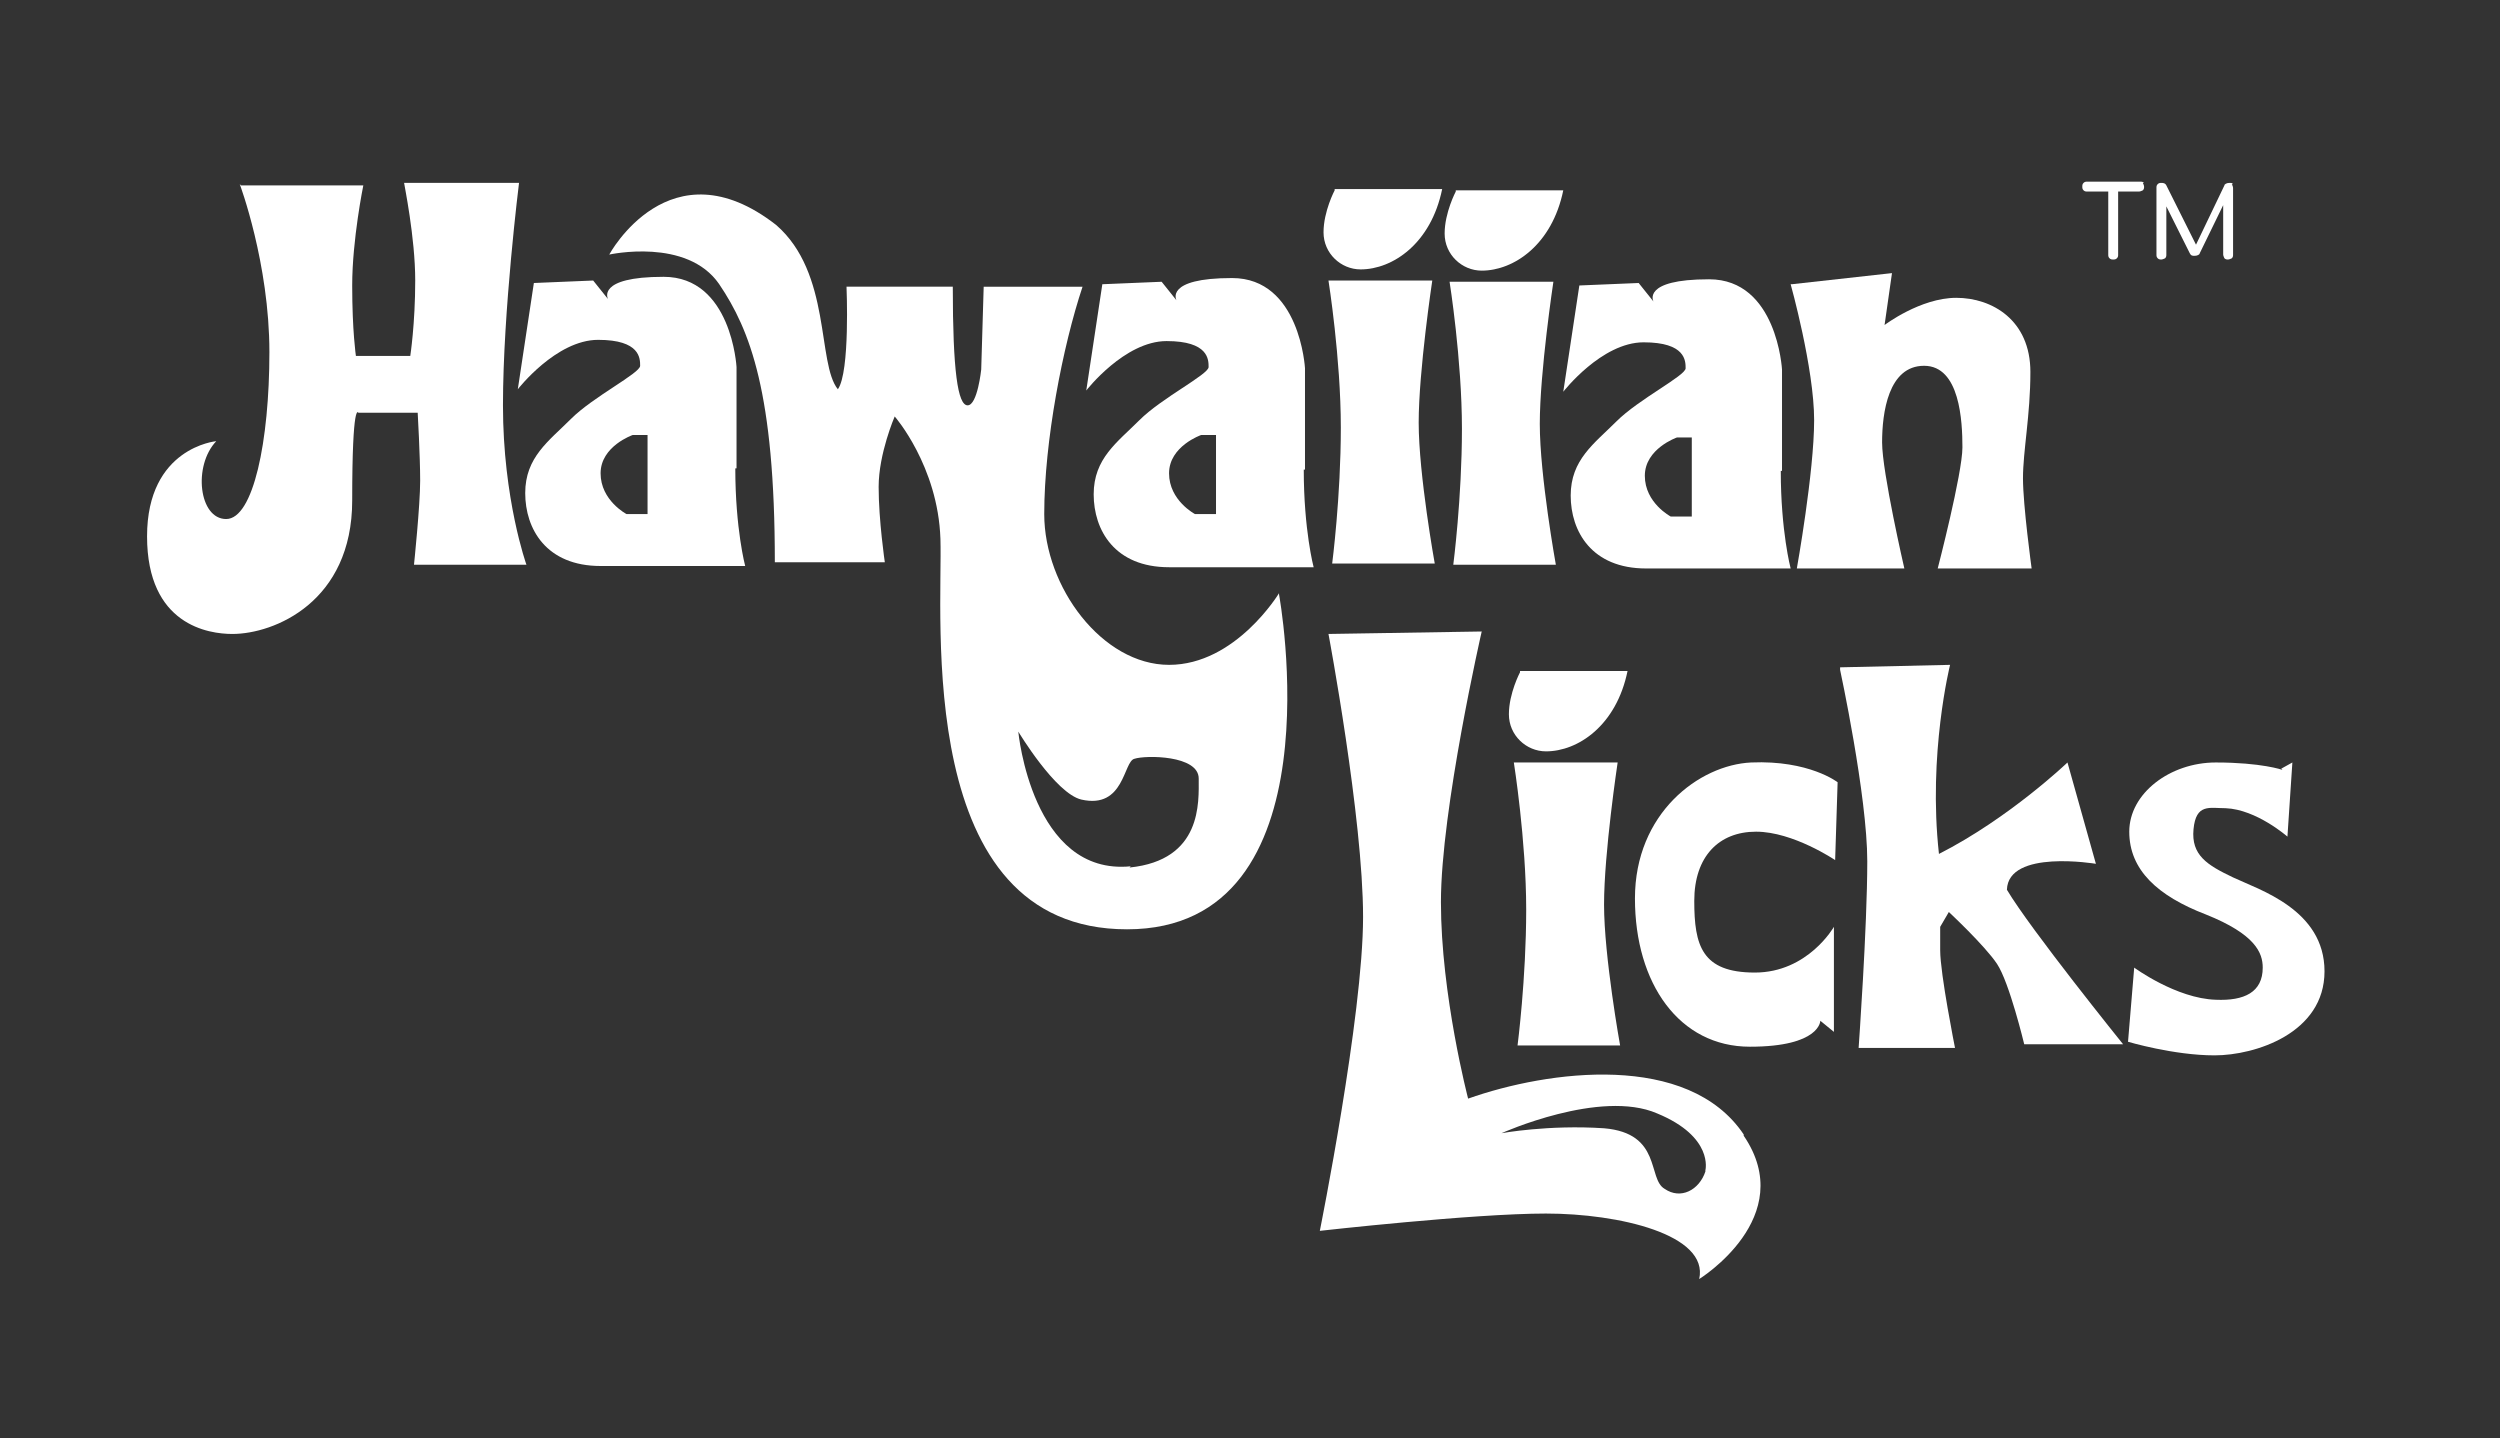
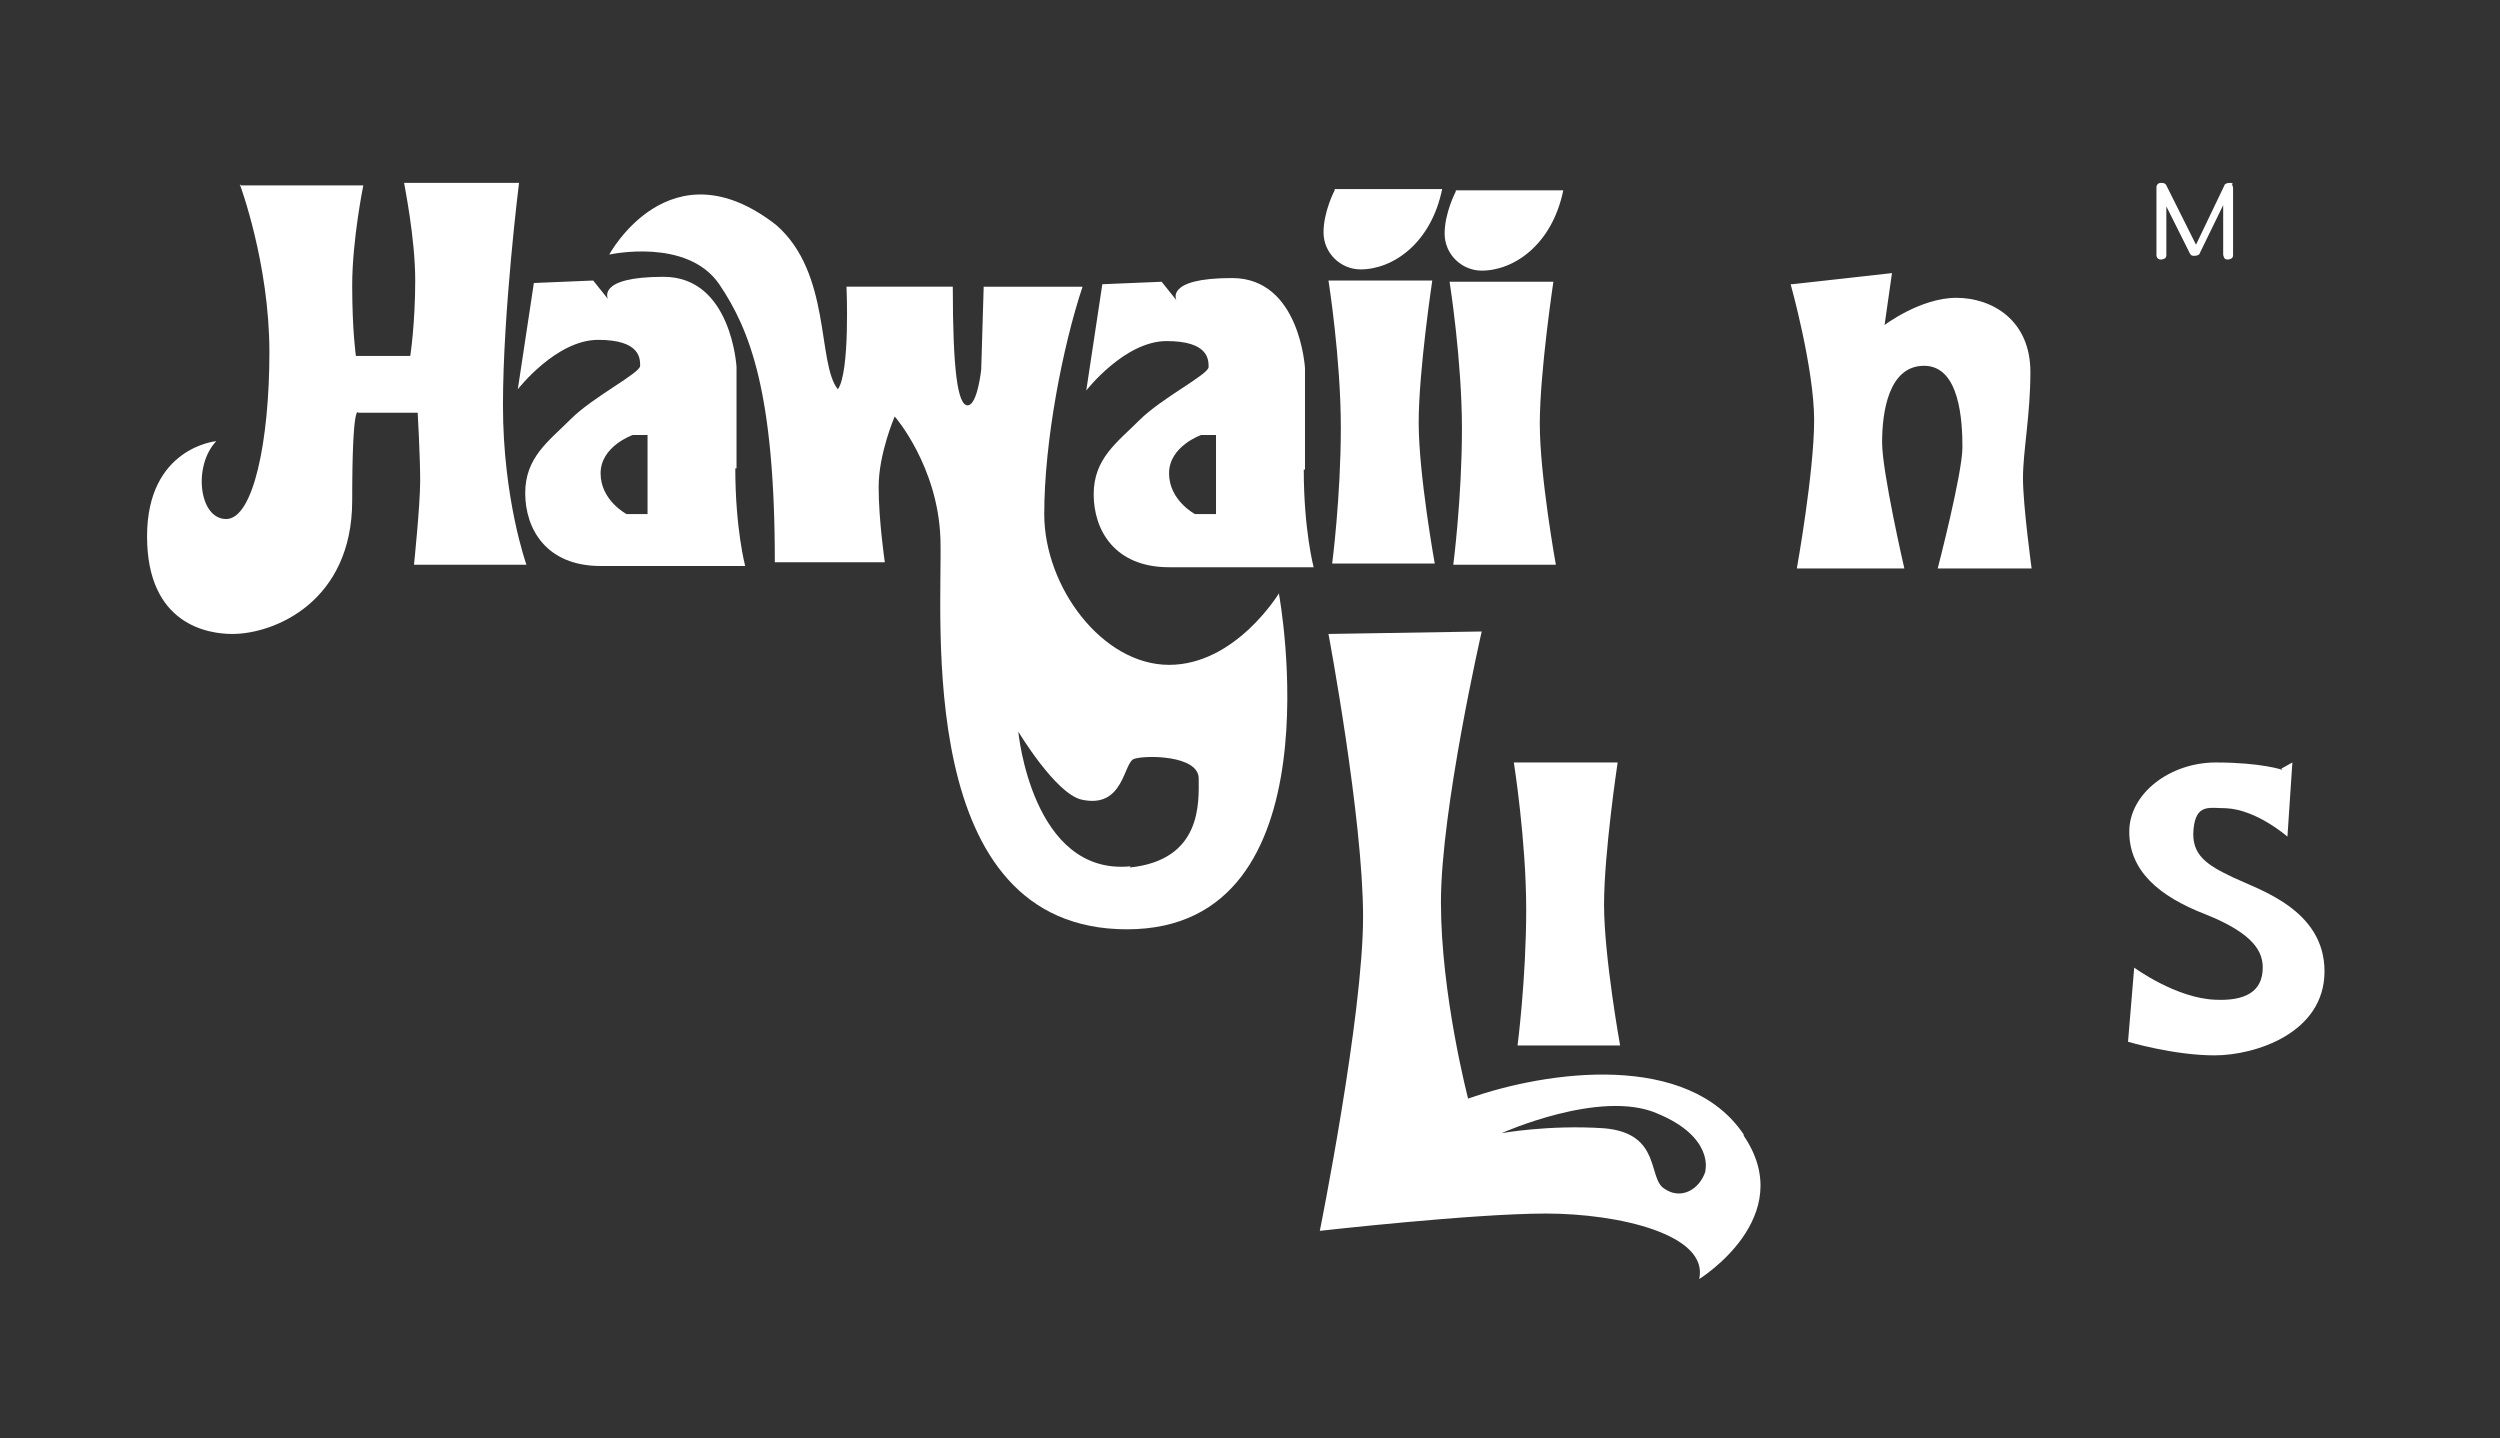
<svg xmlns="http://www.w3.org/2000/svg" id="Layer_1" data-name="Layer 1" version="1.1" viewBox="0 0 202.3 116.4">
  <rect x="0" y="0" width="202.3" height="116.4" fill="#333333" stroke="none" />
  <defs>
    <style>
      .cls-1 {
        fill: #fff;
        stroke-width: 0px;
      }
    </style>
  </defs>
  <g>
    <path class="cls-1" d="M19.4,14.9s2.4,6.4,2.4,13.6-1.3,13.5-3.5,13.5-2.7-4.3-.8-6.3c0,0-5.6.5-5.6,7.7s5,7.9,6.9,7.9c3.4,0,9.7-2.6,9.7-10.8s.5-7.1.5-7.1h4.8s.2,3.5.2,5.5-.5,6.8-.5,6.8h9.1s-1.9-5.3-1.9-12.9,1.3-18,1.3-18h-9.3c0,.1.9,4.4.9,7.9s-.4,6.1-.4,6.1h-4.4s-.3-2-.3-5.7.9-8.1.9-8.1h-9.9Z" />
    <path class="cls-1" d="M59.6,37.9v-8.2s-.4-7.3-5.9-7.3-4.5,1.8-4.5,1.8l-1.2-1.5-4.8.2-1.3,8.6s3.1-4,6.5-4,3.4,1.5,3.4,2.1-3.8,2.5-5.6,4.3c-1.8,1.8-3.7,3.1-3.7,6s1.7,5.9,6.1,5.9h11.7s-.8-3-.8-7.9ZM52.4,41.6h-1.7s-2.1-1.1-2.1-3.3,2.6-3.1,2.6-3.1h1.2c0,.1,0,6.4,0,6.4Z" />
    <path class="cls-1" d="M105.6,38v-8.2s-.4-7.3-5.9-7.3-4.5,1.8-4.5,1.8l-1.2-1.5-4.8.2-1.3,8.6s3.1-4,6.5-4,3.4,1.5,3.4,2.1-3.8,2.5-5.6,4.3c-1.8,1.8-3.7,3.1-3.7,6s1.7,5.9,6.1,5.9h11.7s-.8-3-.8-7.9ZM98.4,41.6h-1.7s-2.1-1.1-2.1-3.3,2.6-3.1,2.6-3.1h1.2c0,.1,0,6.4,0,6.4Z" />
    <g>
      <path class="cls-1" d="M107.5,22.7s1,6.3,1,11.9-.7,11-.7,11h8.3s-1.3-7.2-1.3-11.4,1.1-11.5,1.1-11.5h-8.3Z" />
-       <path class="cls-1" d="M108,15.4s-.9,1.7-.9,3.4,1.4,3,3,3c2.6,0,5.7-2.1,6.6-6.5h-8.7Z" />
+       <path class="cls-1" d="M108,15.4s-.9,1.7-.9,3.4,1.4,3,3,3c2.6,0,5.7-2.1,6.6-6.5h-8.7" />
    </g>
    <g>
      <path class="cls-1" d="M117.3,22.8s1,6.3,1,11.9-.7,11-.7,11h8.3s-1.3-7.2-1.3-11.4,1.1-11.5,1.1-11.5h-8.3Z" />
      <path class="cls-1" d="M117.8,15.5s-.9,1.7-.9,3.4,1.4,3,3,3c2.6,0,5.7-2.1,6.6-6.5h-8.7Z" />
    </g>
-     <path class="cls-1" d="M144.2,38.1v-8.2s-.4-7.3-5.9-7.3-4.5,1.8-4.5,1.8l-1.2-1.5-4.8.2-1.3,8.6s3.1-4,6.5-4,3.4,1.5,3.4,2.1-3.8,2.5-5.6,4.3c-1.8,1.8-3.7,3.1-3.7,6s1.7,5.9,6.1,5.9h11.7s-.8-3-.8-7.9ZM136.9,41.8h-1.7s-2.1-1.1-2.1-3.3,2.6-3.1,2.6-3.1h1.2c0,.1,0,6.4,0,6.4Z" />
    <path class="cls-1" d="M144.9,23s1.9,6.8,1.9,11-1.4,12-1.4,12h8.7s-1.8-7.8-1.8-10.2.5-6.2,3.4-6.2,3.1,4.5,3.1,6.6-2,9.8-2,9.8h7.6s-.7-5.1-.7-7.3.6-5.1.6-8.6c0-4.2-3.1-6-6-6s-5.8,2.2-5.8,2.2l.6-4.2-8.1.9Z" />
    <g>
      <path class="cls-1" d="M122.5,61.7s1,6.3,1,11.9-.7,11-.7,11h8.3s-1.3-7.2-1.3-11.4,1.1-11.5,1.1-11.5h-8.3Z" />
-       <path class="cls-1" d="M123,54.4s-.9,1.7-.9,3.4,1.4,3,3,3c2.6,0,5.7-2.1,6.6-6.5h-8.7Z" />
    </g>
-     <path class="cls-1" d="M148.5,69.6l.2-6.3s-2.3-1.8-7-1.6c-4.2.2-9.4,4.1-9.4,11s3.6,12,9.3,12,5.7-2.1,5.7-2.1l1.1.9v-8.5s-2.1,3.7-6.4,3.7-4.9-2.2-4.9-5.8,2-5.6,5-5.6,6.4,2.3,6.4,2.3Z" />
-     <path class="cls-1" d="M148.9,54.2s2.2,10.2,2.2,15.5-.7,15.1-.7,15.1h7.8s-1.2-6-1.2-7.9v-1.9l.7-1.2s2.9,2.7,3.9,4.2c1,1.5,2.2,6.5,2.2,6.5h8s-7.5-9.3-9.4-12.5c.1-3.3,7.2-2.1,7.2-2.1l-2.3-8.2s-4.7,4.5-10.4,7.4c-.9-8.1.9-15.3.9-15.3l-8.9.2Z" />
    <path class="cls-1" d="M184.7,62.3s-1.7-.6-5.4-.6-7,2.5-7,5.6,2.3,5.2,6.2,6.7c4,1.6,4.6,3.1,4.6,4.3,0,2-1.5,2.7-3.8,2.6-3.2-.1-6.6-2.6-6.6-2.6l-.5,6s3.7,1.1,7,1.1,8.9-1.8,8.9-6.8-5.3-6.6-7.4-7.6c-2.1-1-3.4-1.8-3.2-3.9s1.3-1.7,2.6-1.7c2.5.1,5,2.3,5,2.3l.4-6-.9.5Z" />
    <path class="cls-1" d="M141.1,91.8c-4.5-6.7-15.8-5.2-22.3-2.9,0,0-2.2-8.4-2.2-15.9s3.3-21.9,3.3-21.9l-12.4.2s2.8,14.9,2.8,22.9-3.5,25.4-3.5,25.4c0,0,12.4-1.4,18.3-1.4s13.2,1.7,12.4,5.3c0,0,8.1-5,3.6-11.6ZM138,94.8c-.5,1.5-2,2.3-3.3,1.4-1.4-.8-.2-4.5-4.9-4.9-4.5-.3-8.3.4-8.3.4,0,0,8-3.6,12.6-1.6,4.6,1.9,3.9,4.6,3.9,4.6Z" />
    <path class="cls-1" d="M103.5,48s-3.5,5.8-8.9,5.8-10.1-6.3-10.1-12.2,1.5-13.6,3.1-18.4h-8c0,0-.2,6.7-.2,6.7,0,0-.3,2.9-1.1,2.9s-1.2-2.8-1.2-9.6h-8.6s.3,6.9-.7,8.3c-1.7-2.1-.5-9.4-5-13.3-8.6-6.7-13.5,2.4-13.5,2.4,0,0,6.3-1.4,8.9,2.4,2.5,3.7,4.5,8.8,4.5,22.5h8.9s-.5-3.4-.5-6.1,1.3-5.7,1.3-5.7c0,0,3.5,4,3.7,9.9.2,6.4-2.2,31.6,15.1,31.6s12.3-27.1,12.3-27.1ZM91.5,70.1c-8,.8-9.1-10.9-9.1-10.9,0,0,3,5,5.1,5.5,3.5.8,3.4-3.1,4.3-3.3.9-.3,5.2-.3,5.2,1.6,0,1.9.3,6.6-5.6,7.2Z" />
  </g>
  <g>
-     <path class="cls-1" d="M173.4,14.8c0,0,.1.2.1.3s0,.2-.1.3c0,0-.2.1-.3.1h-1.7v5.1c0,.1,0,.2-.1.3s-.2.1-.3.1-.2,0-.3-.1-.1-.2-.1-.3v-5.1h-1.7c-.1,0-.2,0-.3-.1s-.1-.2-.1-.3,0-.2.1-.3.2-.1.3-.1h4.3c.1,0,.2,0,.3.1Z" />
    <path class="cls-1" d="M180.6,14.9c0,0,.1.2.1.3v5.4c0,.1,0,.2-.1.3,0,0-.2.1-.3.1s-.2,0-.3-.1c0,0-.1-.2-.1-.3v-4l-1.9,3.9c0,.1-.2.2-.4.2s-.3,0-.4-.2l-1.9-3.8v3.9c0,.1,0,.2-.1.3,0,0-.2.1-.3.1s-.2,0-.3-.1-.1-.2-.1-.3v-5.4c0-.1,0-.2.1-.3s.2-.1.3-.1.3,0,.4.2l2.4,4.8,2.3-4.8c0-.1.2-.2.4-.2s.2,0,.3.1Z" />
  </g>
</svg>